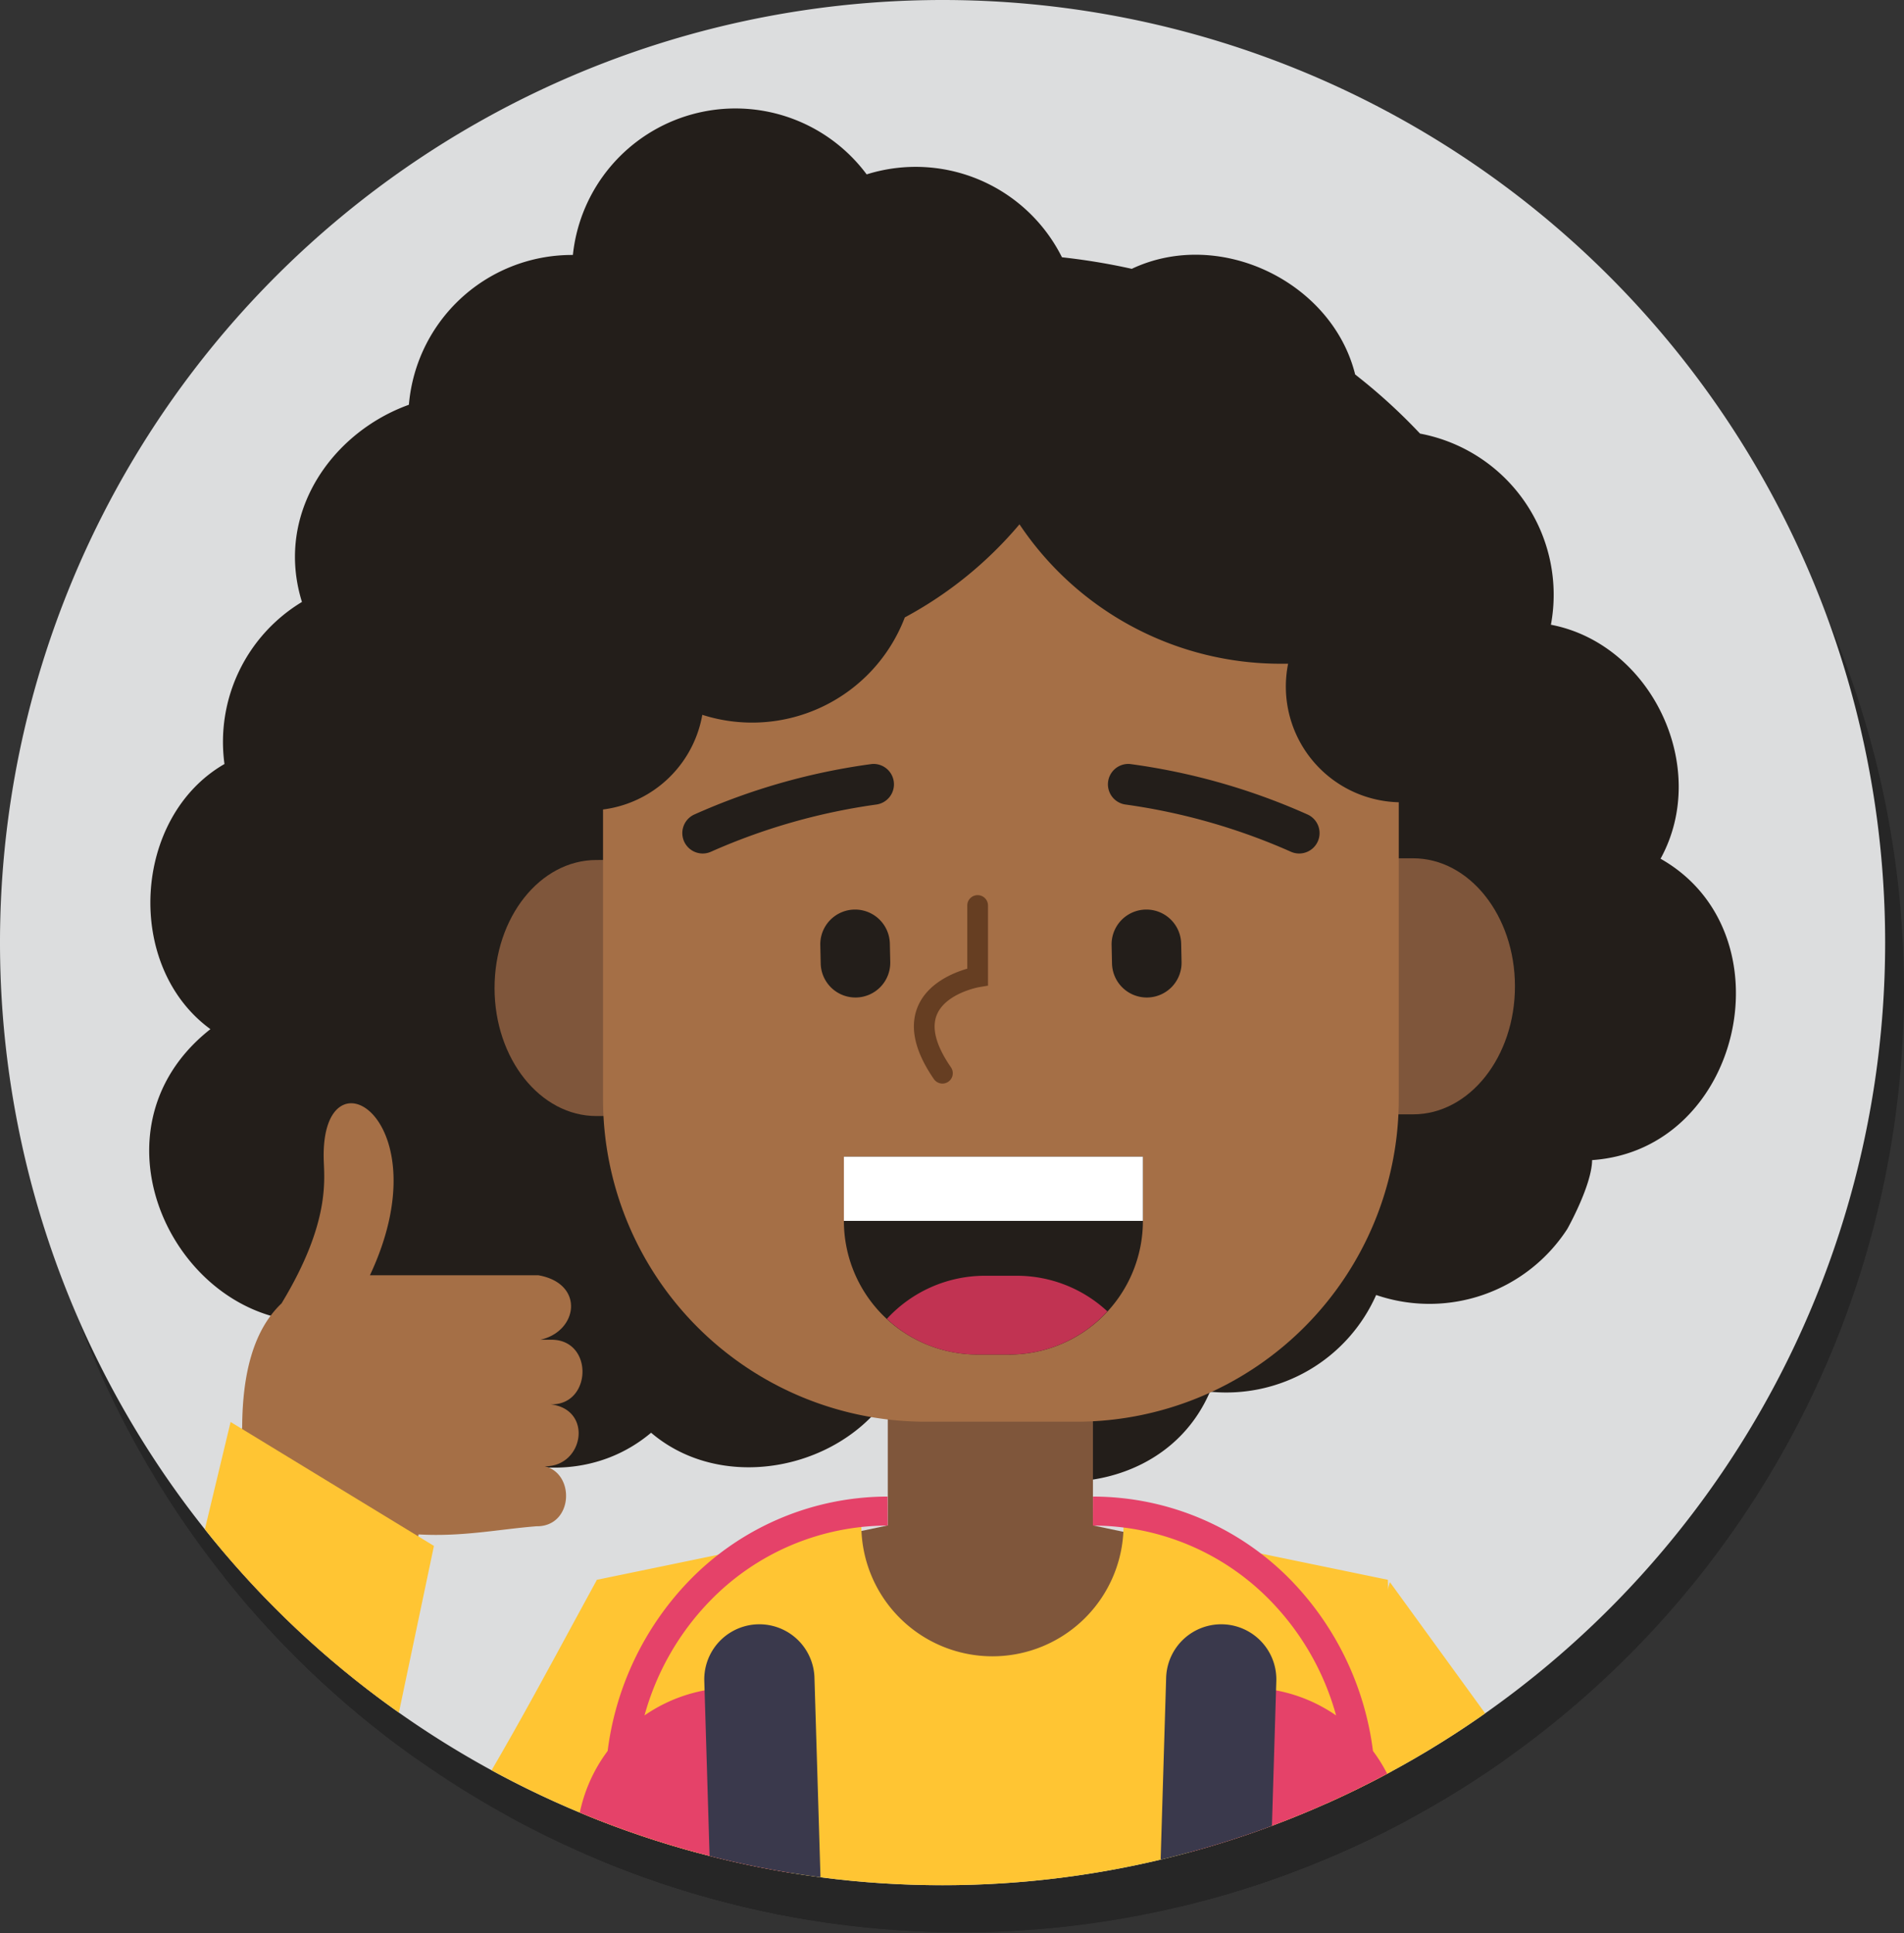
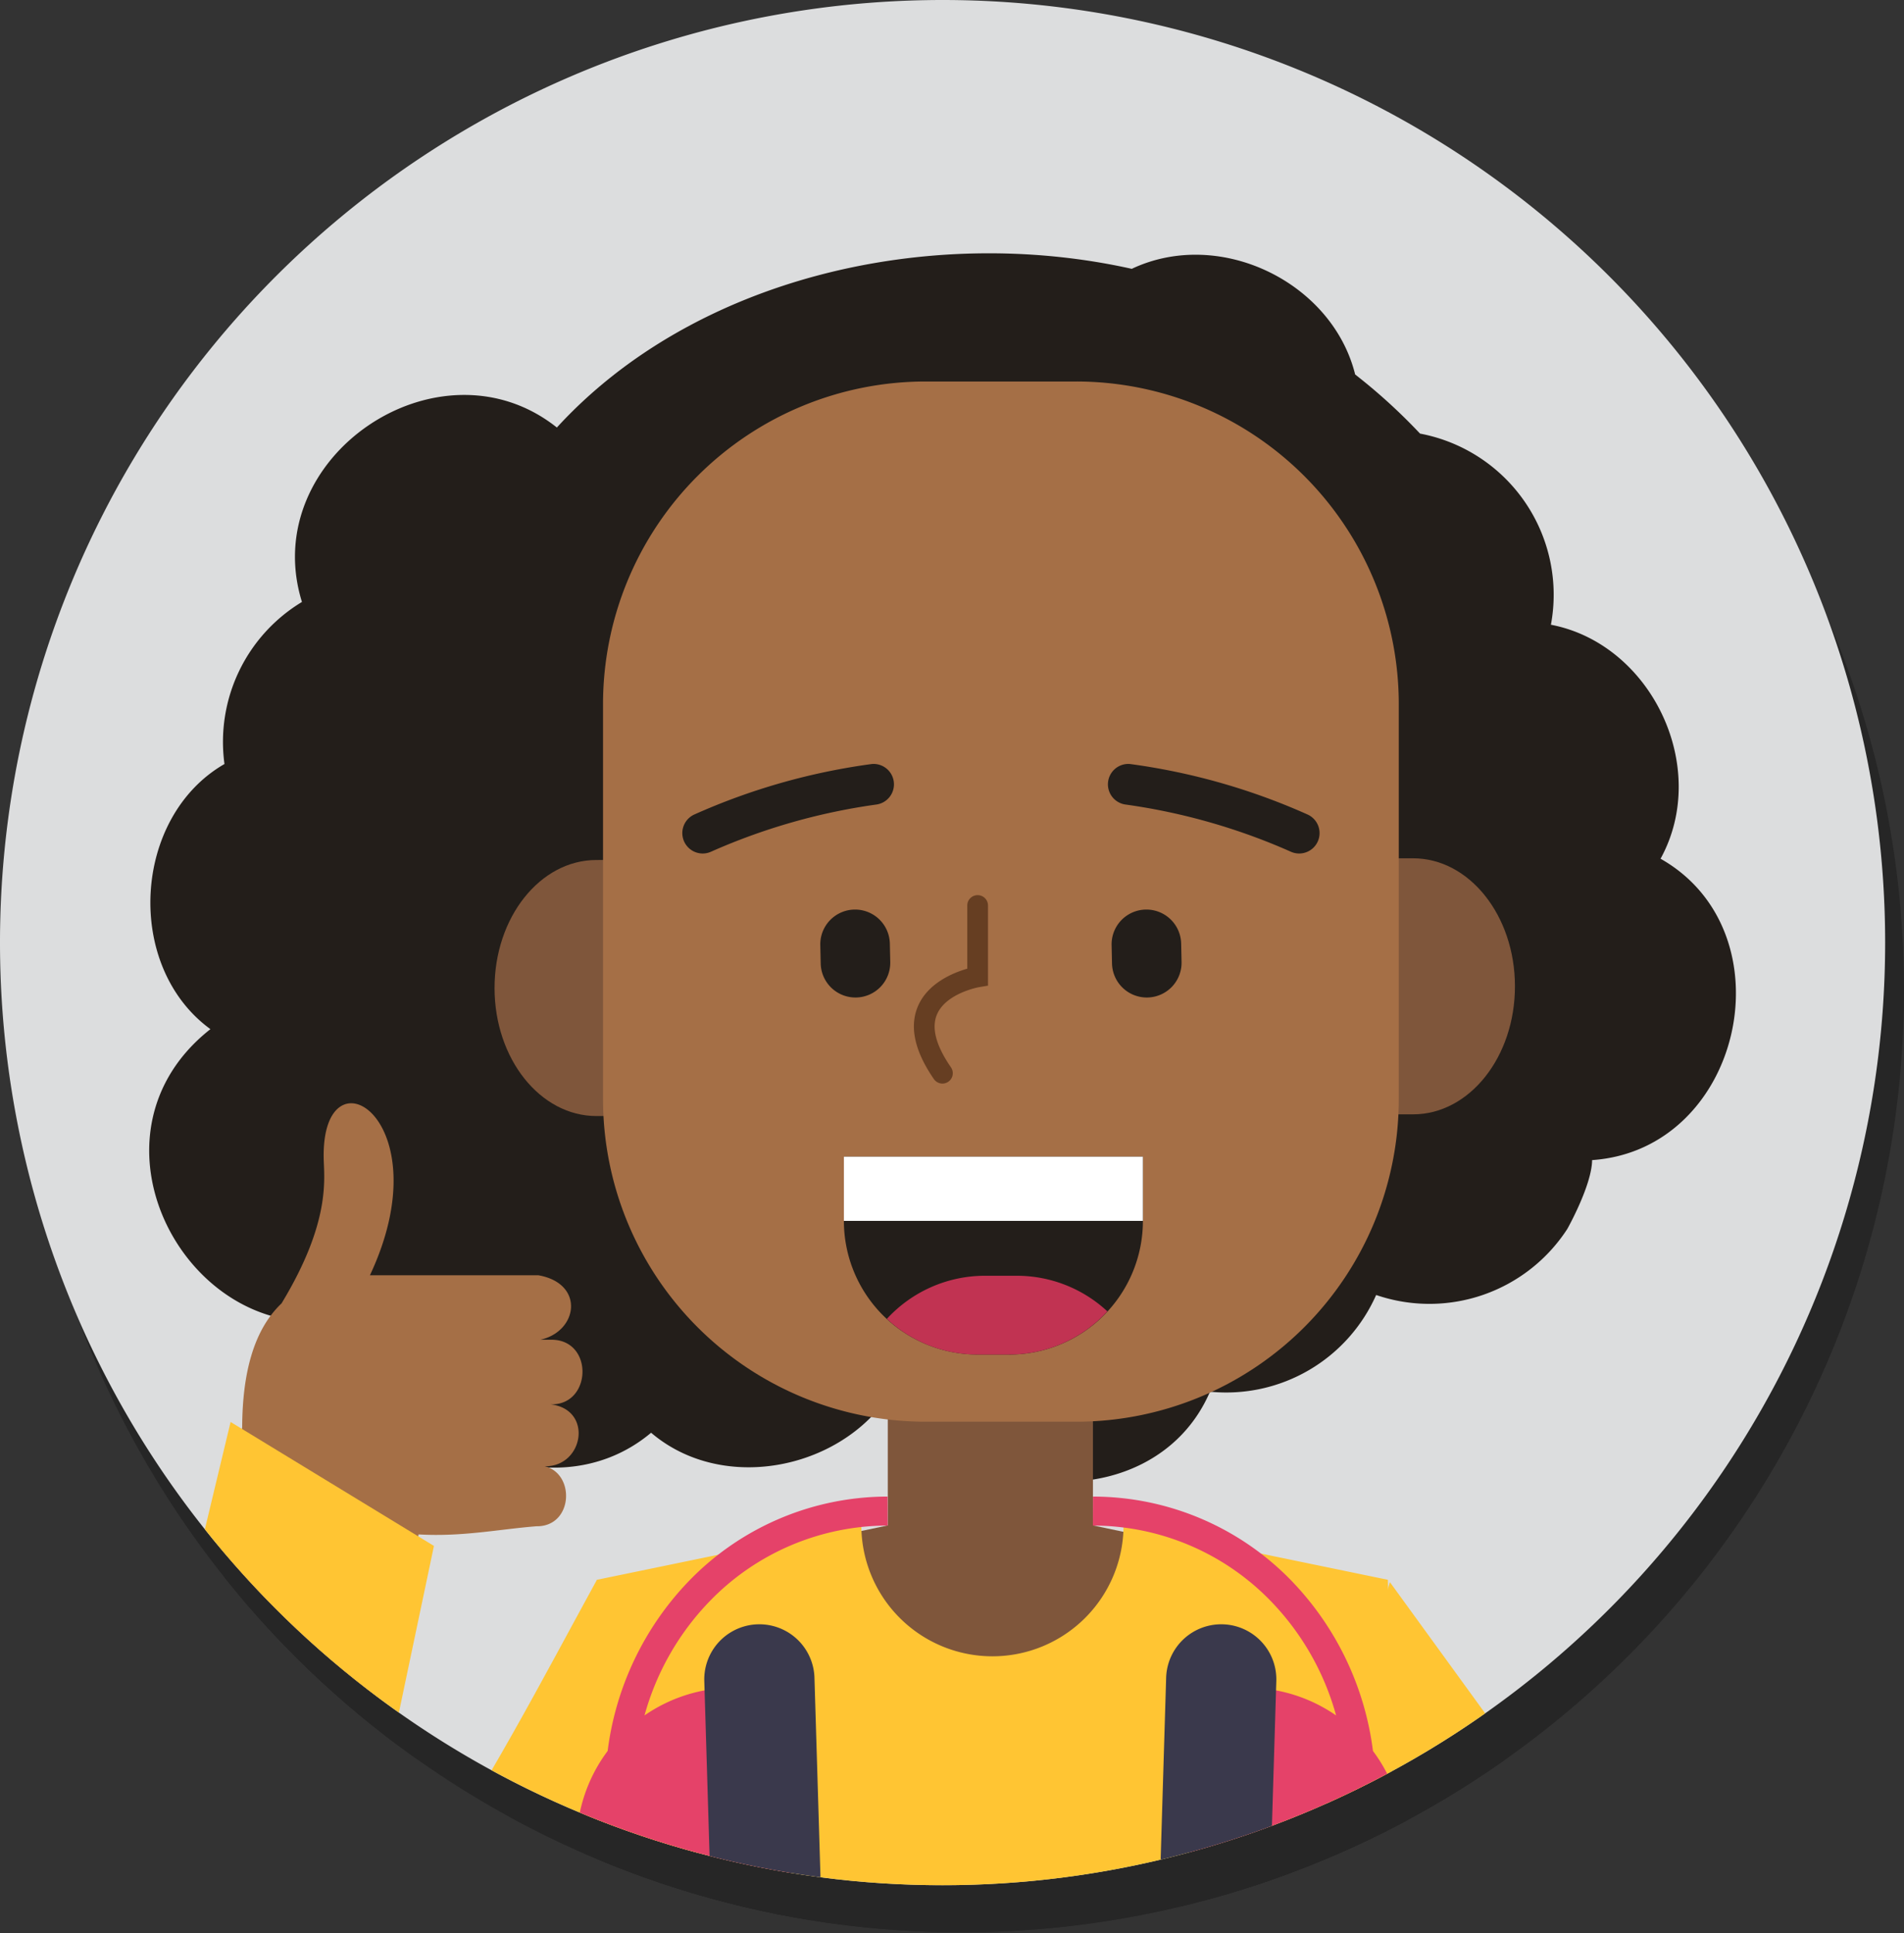
<svg xmlns="http://www.w3.org/2000/svg" id="Group_391" data-name="Group 391" width="202" height="205.089" viewBox="0 0 202 205.089">
  <rect x="0" y="0" width="202" height="205.089" fill="#333333" stroke="none" />
  <defs>
    <clipPath id="clip-path">
      <rect id="Rectangle_268" data-name="Rectangle 268" width="202" height="205.089" fill="none" />
    </clipPath>
    <clipPath id="clip-path-3">
      <rect id="Rectangle_265" data-name="Rectangle 265" width="200" height="200.089" transform="translate(2 5)" fill="none" />
    </clipPath>
    <clipPath id="clip-path-4">
      <path id="Path_1930" data-name="Path 1930" d="M102,5A100,100,0,1,0,202,105,100,100,0,0,0,102,5" fill="none" />
    </clipPath>
    <clipPath id="clip-path-5">
      <circle id="Ellipse_18" data-name="Ellipse 18" cx="100" cy="100" r="100" transform="translate(0 0)" fill="none" />
    </clipPath>
  </defs>
  <g id="Group_390" data-name="Group 390" clip-path="url(#clip-path)">
    <g id="Group_387" data-name="Group 387">
      <g id="Group_386" data-name="Group 386" clip-path="url(#clip-path)">
        <g id="Group_385" data-name="Group 385" opacity="0.25">
          <g id="Group_384" data-name="Group 384">
            <g id="Group_383" data-name="Group 383" clip-path="url(#clip-path-3)">
              <path id="Path_1907" data-name="Path 1907" d="M102,5A100,100,0,1,0,202,105,100,100,0,0,0,102,5" />
              <g id="Group_382" data-name="Group 382">
                <g id="Group_381" data-name="Group 381" clip-path="url(#clip-path-4)">
                  <path id="Path_1908" data-name="Path 1908" d="M77.355,205.089,65.327,172.6c-5.779,10.558-11.775,22.149-18.9,32.489Z" />
-                   <path id="Path_1909" data-name="Path 1909" d="M178.173,96.1c5.317-9.683-.969-22.779-11.632-24.823A17.4,17.4,0,0,0,152.656,51a60.519,60.519,0,0,0-6.884-6.271c-2.427-9.793-14.356-15.622-23.7-11.209-21.484-4.793-46.39.893-60.993,16.835C48.609,40.439,29.267,53.5,34.034,68.861a17.339,17.339,0,0,0-8.219,17.192c-9.765,5.627-10.629,21.475-1.491,28.128-16.017,12.6.423,38.423,18.684,29.016-.624,14.219,17.339,22.835,28.069,13.8,8.584,7.323,23.416,3.085,26.928-7.471,3.3,15.176,26.25,17.336,32.366,3.118A17.4,17.4,0,0,0,148,142.385a17.436,17.436,0,0,0,20.282-7.011s2.6-4.624,2.629-7.3c15.969-1.1,21.042-24.174,7.259-31.973" />
                  <path id="Path_1910" data-name="Path 1910" d="M172.867,205.089l-23.411-32.243-9.348,32.243Z" />
                  <path id="Path_1911" data-name="Path 1911" d="M128.424,185.684V169.036l-10.47-2.207V150.841H96.187v15.988l-10.47,2.207v16.648Z" />
                  <path id="Path_1912" data-name="Path 1912" d="M149.936,205.089l-.691-32.489L121.2,166.806a13.91,13.91,0,0,1-27.82,0L65.327,172.6l-1.451,32.489Z" />
                  <path id="Path_1913" data-name="Path 1913" d="M143.75,186.989a16.543,16.543,0,0,0-8.92-2.933l-6.071-.183-.642,21.217h22.234a16.485,16.485,0,0,0-2.69-14.331,31.709,31.709,0,0,0-8.552-17.96,29.327,29.327,0,0,0-21.15-9.027l-.01,3.076a26.286,26.286,0,0,1,18.949,8.09,28.17,28.17,0,0,1,6.852,12.051" />
                  <path id="Path_1914" data-name="Path 1914" d="M136.749,205.089l.66-21.807a5.847,5.847,0,0,0-11.688-.354l-.67,22.161Z" />
                  <path id="Path_1915" data-name="Path 1915" d="M86.01,205.089l-.641-21.217-6.072.184a16.536,16.536,0,0,0-8.92,2.932,28.182,28.182,0,0,1,6.852-12.05,26.278,26.278,0,0,1,18.949-8.09l-.01-3.077A29.334,29.334,0,0,0,75.017,172.8a31.714,31.714,0,0,0-8.55,17.959,16.494,16.494,0,0,0-2.691,14.331Z" />
                  <path id="Path_1916" data-name="Path 1916" d="M89.076,205.089l-.67-22.161a5.847,5.847,0,0,0-11.688.354l.66,21.807Z" />
                  <path id="Path_1917" data-name="Path 1917" d="M135.4,109.667h0c-.008-7.5,4.823-13.591,10.791-13.6l5.712-.011c5.968-.01,10.814,6.063,10.822,13.564s-4.823,13.591-10.791,13.6l-5.711.01c-5.969.011-10.814-6.062-10.823-13.563" />
                  <path id="Path_1918" data-name="Path 1918" d="M81.793,109.789h0c.008,7.5-4.823,13.592-10.791,13.6l-5.712.011c-5.968.01-10.814-6.062-10.822-13.563s4.822-13.592,10.791-13.6l5.711-.011c5.969-.01,10.815,6.062,10.823,13.563" />
                  <path id="Path_1919" data-name="Path 1919" d="M116.161,155.829H100.212a34.236,34.236,0,0,1-34.235-34.235V79.708a34.235,34.235,0,0,1,34.235-34.235h15.949A34.234,34.234,0,0,1,150.4,79.708v41.886a34.235,34.235,0,0,1-34.235,34.235" />
                  <path id="Path_1920" data-name="Path 1920" d="M101.985,119.956a1.1,1.1,0,0,1-.906-.476c-2.042-2.958-2.614-5.553-1.7-7.714,1.055-2.494,3.8-3.585,5.241-4v-6.7a1.1,1.1,0,0,1,2.2,0v8.5l-.918.155c-.033,0-3.544.637-4.5,2.91-.6,1.421-.1,3.305,1.487,5.6a1.1,1.1,0,0,1-.9,1.725" />
                  <path id="Path_1921" data-name="Path 1921" d="M76.552,95.548a2.165,2.165,0,0,1-.853-4.154A68.366,68.366,0,0,1,94.51,86.052a2.164,2.164,0,0,1,.4,4.309A65.459,65.459,0,0,0,77.4,95.373a2.158,2.158,0,0,1-.851.175" />
                  <path id="Path_1922" data-name="Path 1922" d="M139.833,95.548a2.158,2.158,0,0,1-.851-.175,65.459,65.459,0,0,0-17.507-5.012,2.164,2.164,0,0,1,.4-4.309,68.356,68.356,0,0,1,18.811,5.342,2.165,2.165,0,0,1-.853,4.154" />
                  <path id="Path_1923" data-name="Path 1923" d="M109.073,148.7h-3.364A14.179,14.179,0,0,1,91.53,134.525v-6.814h31.723v6.814a14.18,14.18,0,0,1-14.18,14.179" />
                  <rect id="Rectangle_264" data-name="Rectangle 264" width="31.723" height="6.814" transform="translate(91.53 127.71)" />
                  <path id="Path_1924" data-name="Path 1924" d="M96.092,144.922a14.109,14.109,0,0,0,9.617,3.781h3.364a14.124,14.124,0,0,0,10.413-4.578,14.113,14.113,0,0,0-9.617-3.781H106.5a14.128,14.128,0,0,0-10.413,4.578" />
                  <path id="Path_1925" data-name="Path 1925" d="M123.747,110.824h0a3.69,3.69,0,0,0,3.608-3.771l-.043-1.95a3.69,3.69,0,0,0-7.379.164l.043,1.949a3.691,3.691,0,0,0,3.771,3.608" />
-                   <path id="Path_1926" data-name="Path 1926" d="M92.841,110.824h0a3.69,3.69,0,0,0,3.608-3.771l-.043-1.95a3.69,3.69,0,0,0-7.379.164l.043,1.949a3.691,3.691,0,0,0,3.771,3.608" />
                  <path id="Path_1927" data-name="Path 1927" d="M150.836,65.559a33.342,33.342,0,0,0-31.722-23.473,41.69,41.69,0,0,0,.818-8.221h-4.576A17.352,17.352,0,0,0,93.946,23.5a17.344,17.344,0,0,0-31.167,8.549c-.032,0-.064-.005-.1-.005a17.354,17.354,0,0,0-1.4,34.652c-.011.053-.024.1-.036.156A12.27,12.27,0,1,0,76.509,80.835,17.337,17.337,0,0,0,97.994,70.5a41.722,41.722,0,0,0,12.166-9.876,33.294,33.294,0,0,0,27.7,14.791h.8a12.277,12.277,0,1,0,12.175-9.853" />
                  <path id="Path_1928" data-name="Path 1928" d="M60.2,153.972c4.6.381,4.891-6.875.275-6.84H59.338c4.006-.9,4.718-5.979-.232-6.842-5.028,0-12.813,0-17.858,0,7.786-16.592-5.057-24.408-4.909-12.52.013,2.105.878,6.687-4.471,15.508-3.041,2.886-4.147,7.615-4.174,13.116-2.565,19.483-9.911,34.476-19.8,46.6H34.806a115.57,115.57,0,0,0,11.6-35.211c4.659.273,8.57-.555,12.506-.863,3.878.055,4.164-5.556.88-6.368,4.18.09,5.218-6.214.41-6.586" />
                  <path id="Path_1929" data-name="Path 1929" d="M26.464,155.856l21.574,13.149-5.744,27.319L21.23,177.686Z" />
                </g>
              </g>
            </g>
          </g>
        </g>
        <path id="Path_1931" data-name="Path 1931" d="M100,0A100,100,0,1,0,200,100,100,100,0,0,0,100,0" fill="#dcddde" />
      </g>
    </g>
    <g id="Group_389" data-name="Group 389">
      <g id="Group_388" data-name="Group 388" clip-path="url(#clip-path-5)">
        <path id="Path_1932" data-name="Path 1932" d="M75.355,200.089,63.327,167.6c-5.779,10.558-11.775,22.149-18.9,32.489Z" fill="#ffc533" />
        <path id="Path_1933" data-name="Path 1933" d="M176.173,91.1c5.317-9.683-.969-22.779-11.632-24.823A17.4,17.4,0,0,0,150.656,46a60.519,60.519,0,0,0-6.884-6.271c-2.427-9.793-14.356-15.622-23.7-11.209-21.484-4.793-46.39.893-60.993,16.835C46.609,35.439,27.267,48.5,32.034,63.861a17.339,17.339,0,0,0-8.219,17.192c-9.765,5.627-10.629,21.475-1.491,28.128-16.017,12.6.423,38.423,18.684,29.016-.624,14.219,17.339,22.835,28.069,13.8,8.584,7.323,23.416,3.085,26.928-7.471,3.3,15.176,26.25,17.336,32.366,3.118A17.4,17.4,0,0,0,146,137.385a17.436,17.436,0,0,0,20.282-7.011s2.6-4.624,2.629-7.3c15.969-1.1,21.042-24.174,7.259-31.973" fill="#231e1a" />
        <path id="Path_1934" data-name="Path 1934" d="M170.867,200.089l-23.411-32.243-9.348,32.243Z" fill="#ffc533" />
        <path id="Path_1935" data-name="Path 1935" d="M126.424,180.684V164.036l-10.47-2.207V145.841H94.187v15.988l-10.47,2.207v16.648Z" fill="#7f563b" />
        <path id="Path_1936" data-name="Path 1936" d="M147.936,200.089l-.691-32.489L119.2,161.806a13.91,13.91,0,0,1-27.82,0L63.327,167.6l-1.451,32.489Z" fill="#ffc533" />
        <path id="Path_1937" data-name="Path 1937" d="M141.75,181.989a16.543,16.543,0,0,0-8.92-2.933l-6.071-.183-.642,21.217h22.234a16.485,16.485,0,0,0-2.69-14.331,31.709,31.709,0,0,0-8.552-17.96,29.327,29.327,0,0,0-21.15-9.027l-.01,3.076a26.286,26.286,0,0,1,18.949,8.09,28.17,28.17,0,0,1,6.852,12.051" fill="#e54269" />
        <path id="Path_1938" data-name="Path 1938" d="M134.749,200.089l.66-21.807a5.847,5.847,0,0,0-11.688-.354l-.67,22.161Z" fill="#3a394c" />
        <path id="Path_1939" data-name="Path 1939" d="M84.01,200.089l-.641-21.217-6.072.184a16.536,16.536,0,0,0-8.92,2.932,28.182,28.182,0,0,1,6.852-12.05,26.278,26.278,0,0,1,18.949-8.09l-.01-3.077A29.334,29.334,0,0,0,73.017,167.8a31.714,31.714,0,0,0-8.55,17.959,16.494,16.494,0,0,0-2.691,14.331Z" fill="#e54269" />
        <path id="Path_1940" data-name="Path 1940" d="M87.076,200.089l-.67-22.161a5.847,5.847,0,0,0-11.688.354l.66,21.807Z" fill="#3a394c" />
        <path id="Path_1941" data-name="Path 1941" d="M133.4,104.667h0c-.008-7.5,4.823-13.591,10.791-13.6l5.712-.011c5.968-.01,10.814,6.063,10.822,13.564s-4.823,13.591-10.791,13.6l-5.711.01c-5.969.011-10.814-6.062-10.823-13.563" fill="#7f563b" />
        <path id="Path_1942" data-name="Path 1942" d="M79.793,104.789h0c.008,7.5-4.823,13.592-10.791,13.6l-5.712.011c-5.968.01-10.814-6.062-10.822-13.563s4.822-13.592,10.791-13.6l5.711-.011c5.969-.01,10.815,6.062,10.823,13.563" fill="#7f563b" />
        <path id="Path_1943" data-name="Path 1943" d="M114.161,150.829H98.212a34.236,34.236,0,0,1-34.235-34.235V74.708A34.235,34.235,0,0,1,98.212,40.473h15.949A34.234,34.234,0,0,1,148.4,74.708v41.886a34.235,34.235,0,0,1-34.235,34.235" fill="#a56f46" />
        <path id="Path_1944" data-name="Path 1944" d="M99.985,114.956a1.1,1.1,0,0,1-.906-.476c-2.042-2.958-2.614-5.553-1.7-7.714,1.055-2.494,3.8-3.585,5.241-4v-6.7a1.1,1.1,0,0,1,2.2,0v8.5l-.918.155c-.033,0-3.544.637-4.5,2.91-.6,1.421-.1,3.305,1.487,5.6a1.1,1.1,0,0,1-.9,1.725" fill="#663e22" />
        <path id="Path_1945" data-name="Path 1945" d="M74.552,90.548a2.165,2.165,0,0,1-.853-4.154A68.366,68.366,0,0,1,92.51,81.052a2.164,2.164,0,0,1,.4,4.309A65.459,65.459,0,0,0,75.4,90.373a2.158,2.158,0,0,1-.851.175" fill="#231e1a" />
        <path id="Path_1946" data-name="Path 1946" d="M137.833,90.548a2.158,2.158,0,0,1-.851-.175,65.459,65.459,0,0,0-17.507-5.012,2.164,2.164,0,0,1,.4-4.309,68.356,68.356,0,0,1,18.811,5.342,2.165,2.165,0,0,1-.853,4.154" fill="#231e1a" />
        <path id="Path_1947" data-name="Path 1947" d="M107.073,143.7h-3.364A14.179,14.179,0,0,1,89.53,129.525v-6.814h31.723v6.814a14.18,14.18,0,0,1-14.18,14.179" fill="#231e1a" />
        <rect id="Rectangle_267" data-name="Rectangle 267" width="31.723" height="6.814" transform="translate(89.53 122.71)" fill="#fff" />
        <path id="Path_1948" data-name="Path 1948" d="M94.092,139.922a14.109,14.109,0,0,0,9.617,3.781h3.364a14.124,14.124,0,0,0,10.413-4.578,14.113,14.113,0,0,0-9.617-3.781H104.5a14.128,14.128,0,0,0-10.413,4.578" fill="#c13352" />
        <path id="Path_1949" data-name="Path 1949" d="M121.747,105.824h0a3.69,3.69,0,0,0,3.608-3.771l-.043-1.95a3.69,3.69,0,0,0-7.379.164l.043,1.949a3.691,3.691,0,0,0,3.771,3.608" fill="#231e1a" />
        <path id="Path_1950" data-name="Path 1950" d="M90.841,105.824h0a3.69,3.69,0,0,0,3.608-3.771l-.043-1.95a3.69,3.69,0,0,0-7.379.164l.043,1.949a3.691,3.691,0,0,0,3.771,3.608" fill="#231e1a" />
-         <path id="Path_1951" data-name="Path 1951" d="M148.836,60.559a33.342,33.342,0,0,0-31.722-23.473,41.69,41.69,0,0,0,.818-8.221h-4.576A17.352,17.352,0,0,0,91.946,18.5a17.344,17.344,0,0,0-31.167,8.549c-.032,0-.064,0-.1,0a17.354,17.354,0,0,0-1.4,34.652c-.011.053-.024.1-.036.156A12.27,12.27,0,1,0,74.509,75.835,17.337,17.337,0,0,0,95.994,65.5a41.722,41.722,0,0,0,12.166-9.876,33.294,33.294,0,0,0,27.7,14.791h.8a12.277,12.277,0,1,0,12.175-9.853" fill="#231e1a" />
        <path id="Path_1952" data-name="Path 1952" d="M58.2,148.972c4.6.381,4.891-6.875.275-6.84H57.338c4.006-.9,4.718-5.979-.232-6.842-5.028,0-12.813,0-17.858,0,7.786-16.592-5.057-24.408-4.909-12.52.013,2.1.878,6.687-4.471,15.508-3.041,2.886-4.147,7.615-4.174,13.116-2.565,19.483-9.911,34.476-19.8,46.6H32.806a115.57,115.57,0,0,0,11.6-35.211c4.659.273,8.57-.555,12.506-.863,3.878.055,4.164-5.556.88-6.368,4.18.09,5.218-6.214.41-6.586" fill="#a56f46" />
        <path id="Path_1953" data-name="Path 1953" d="M24.464,150.856l21.574,13.149-5.744,27.319L19.23,172.686Z" fill="#ffc533" />
      </g>
    </g>
  </g>
</svg>